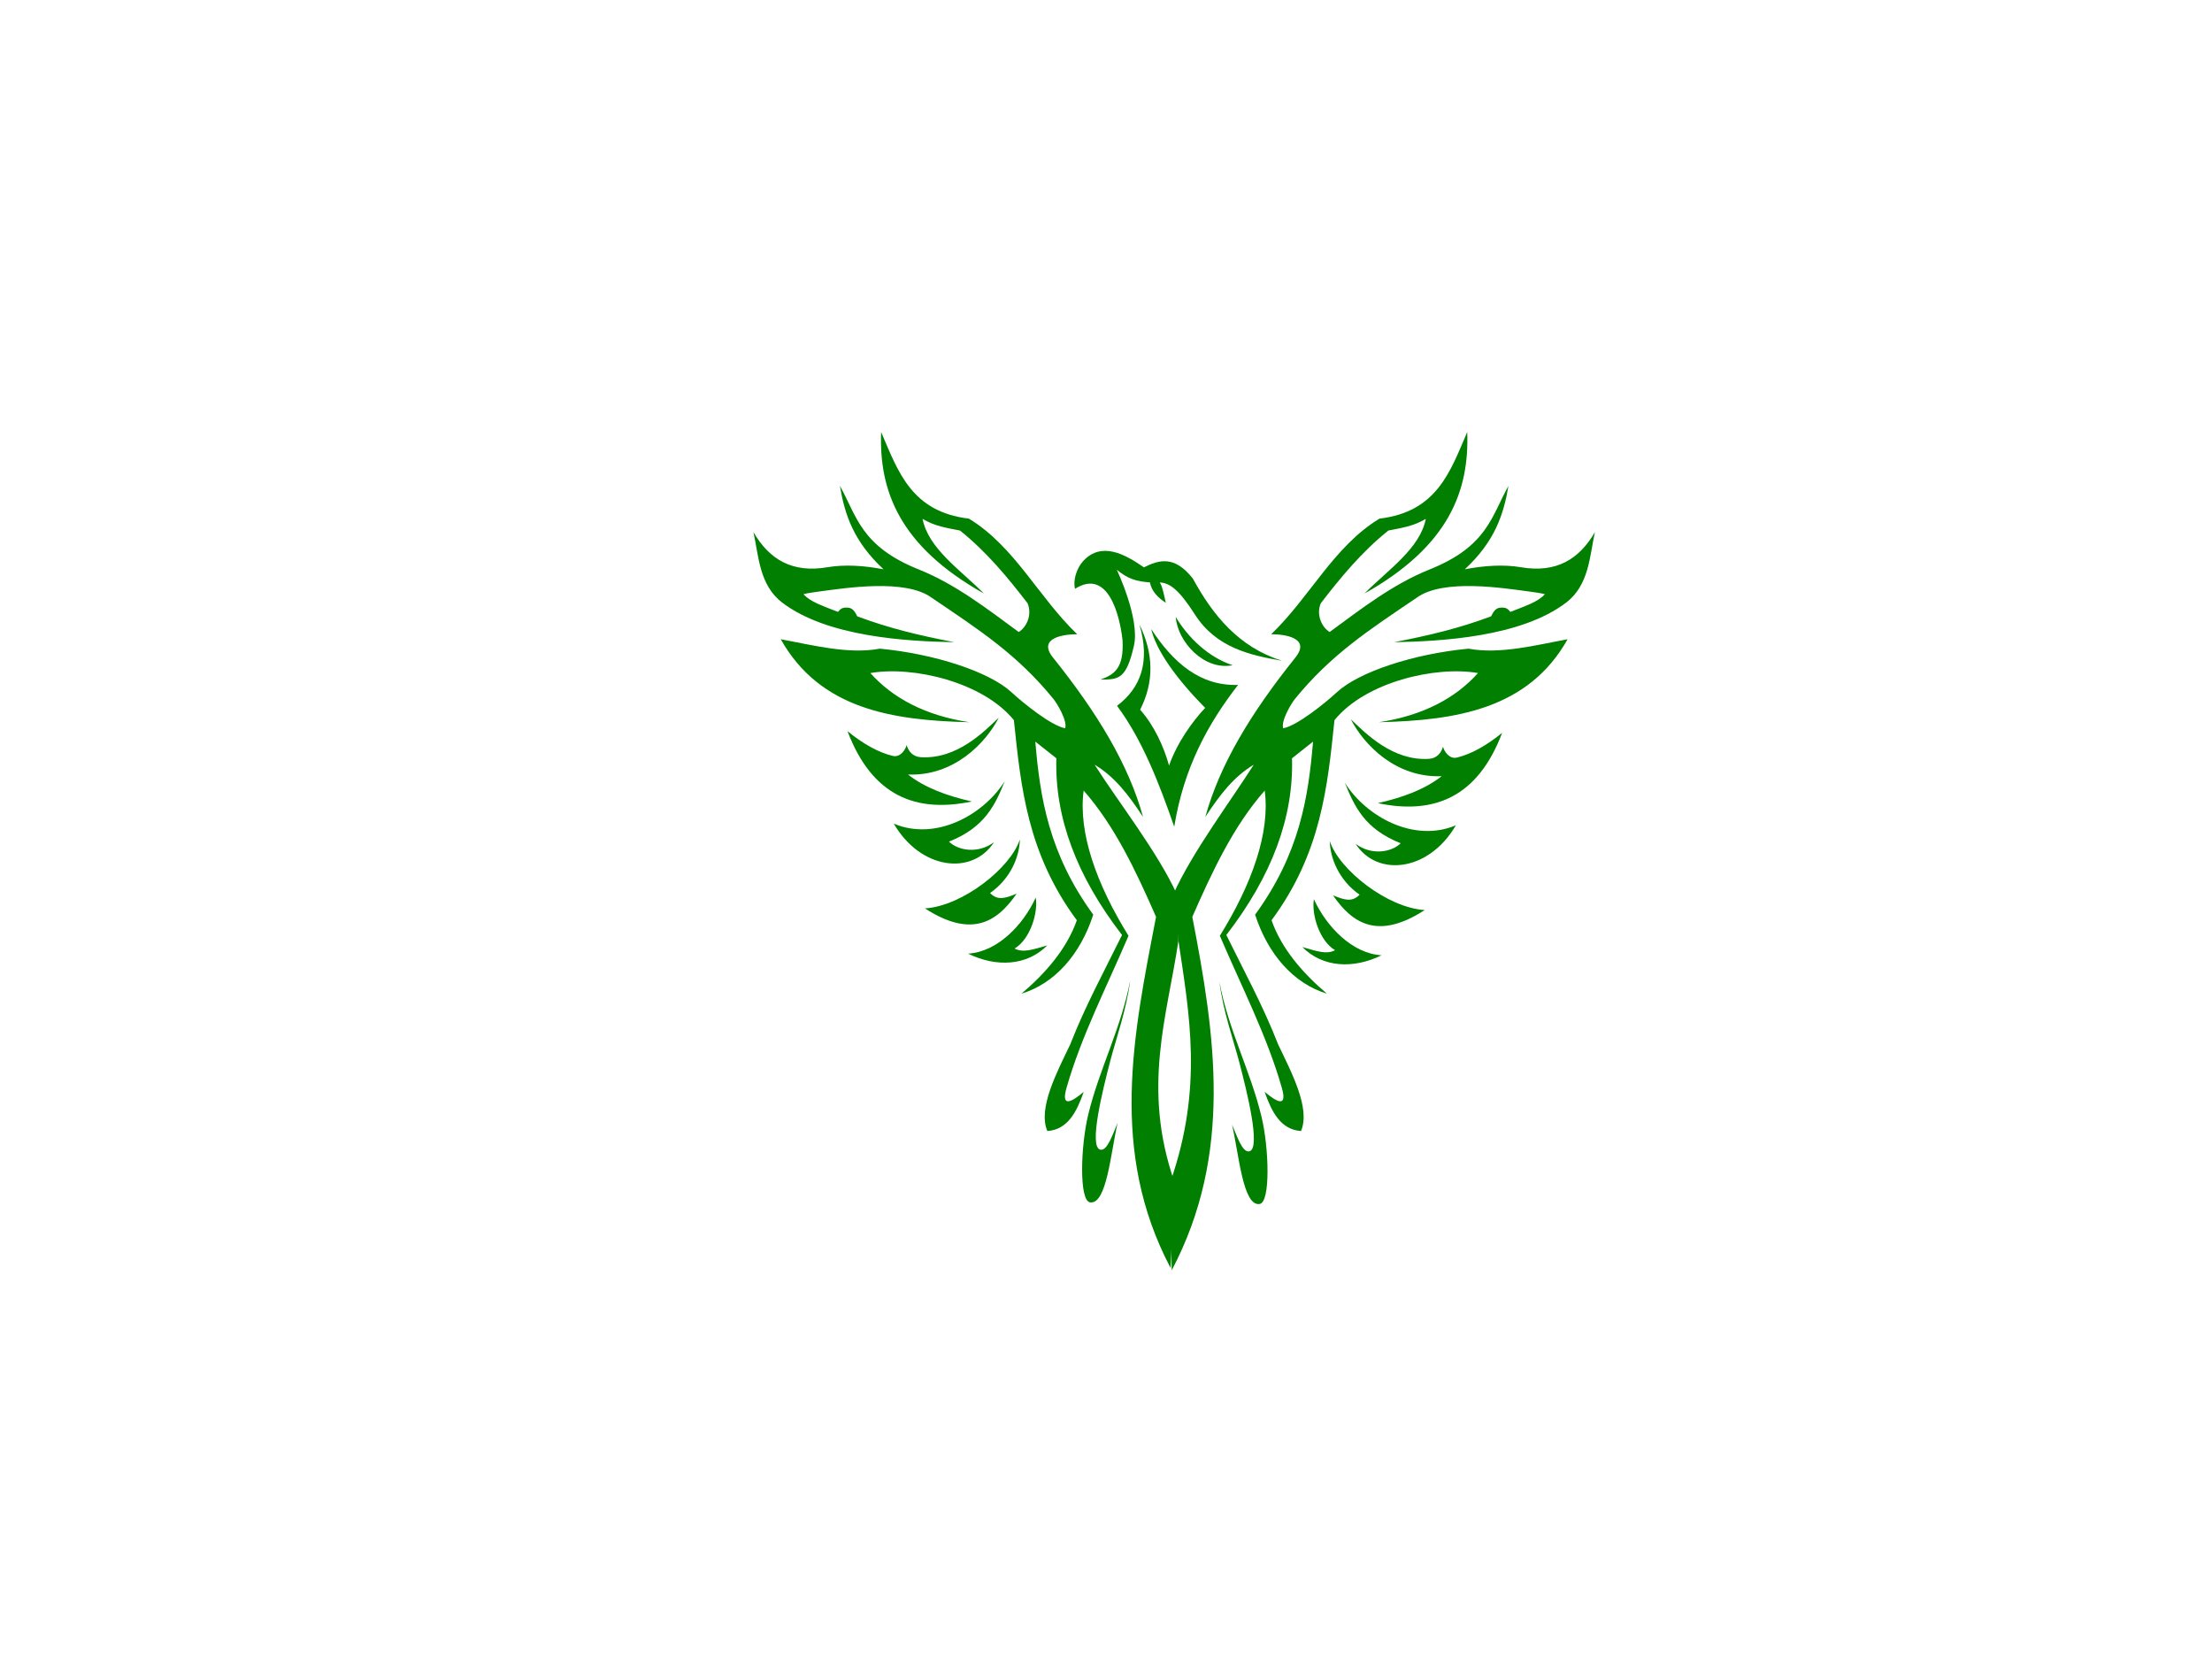
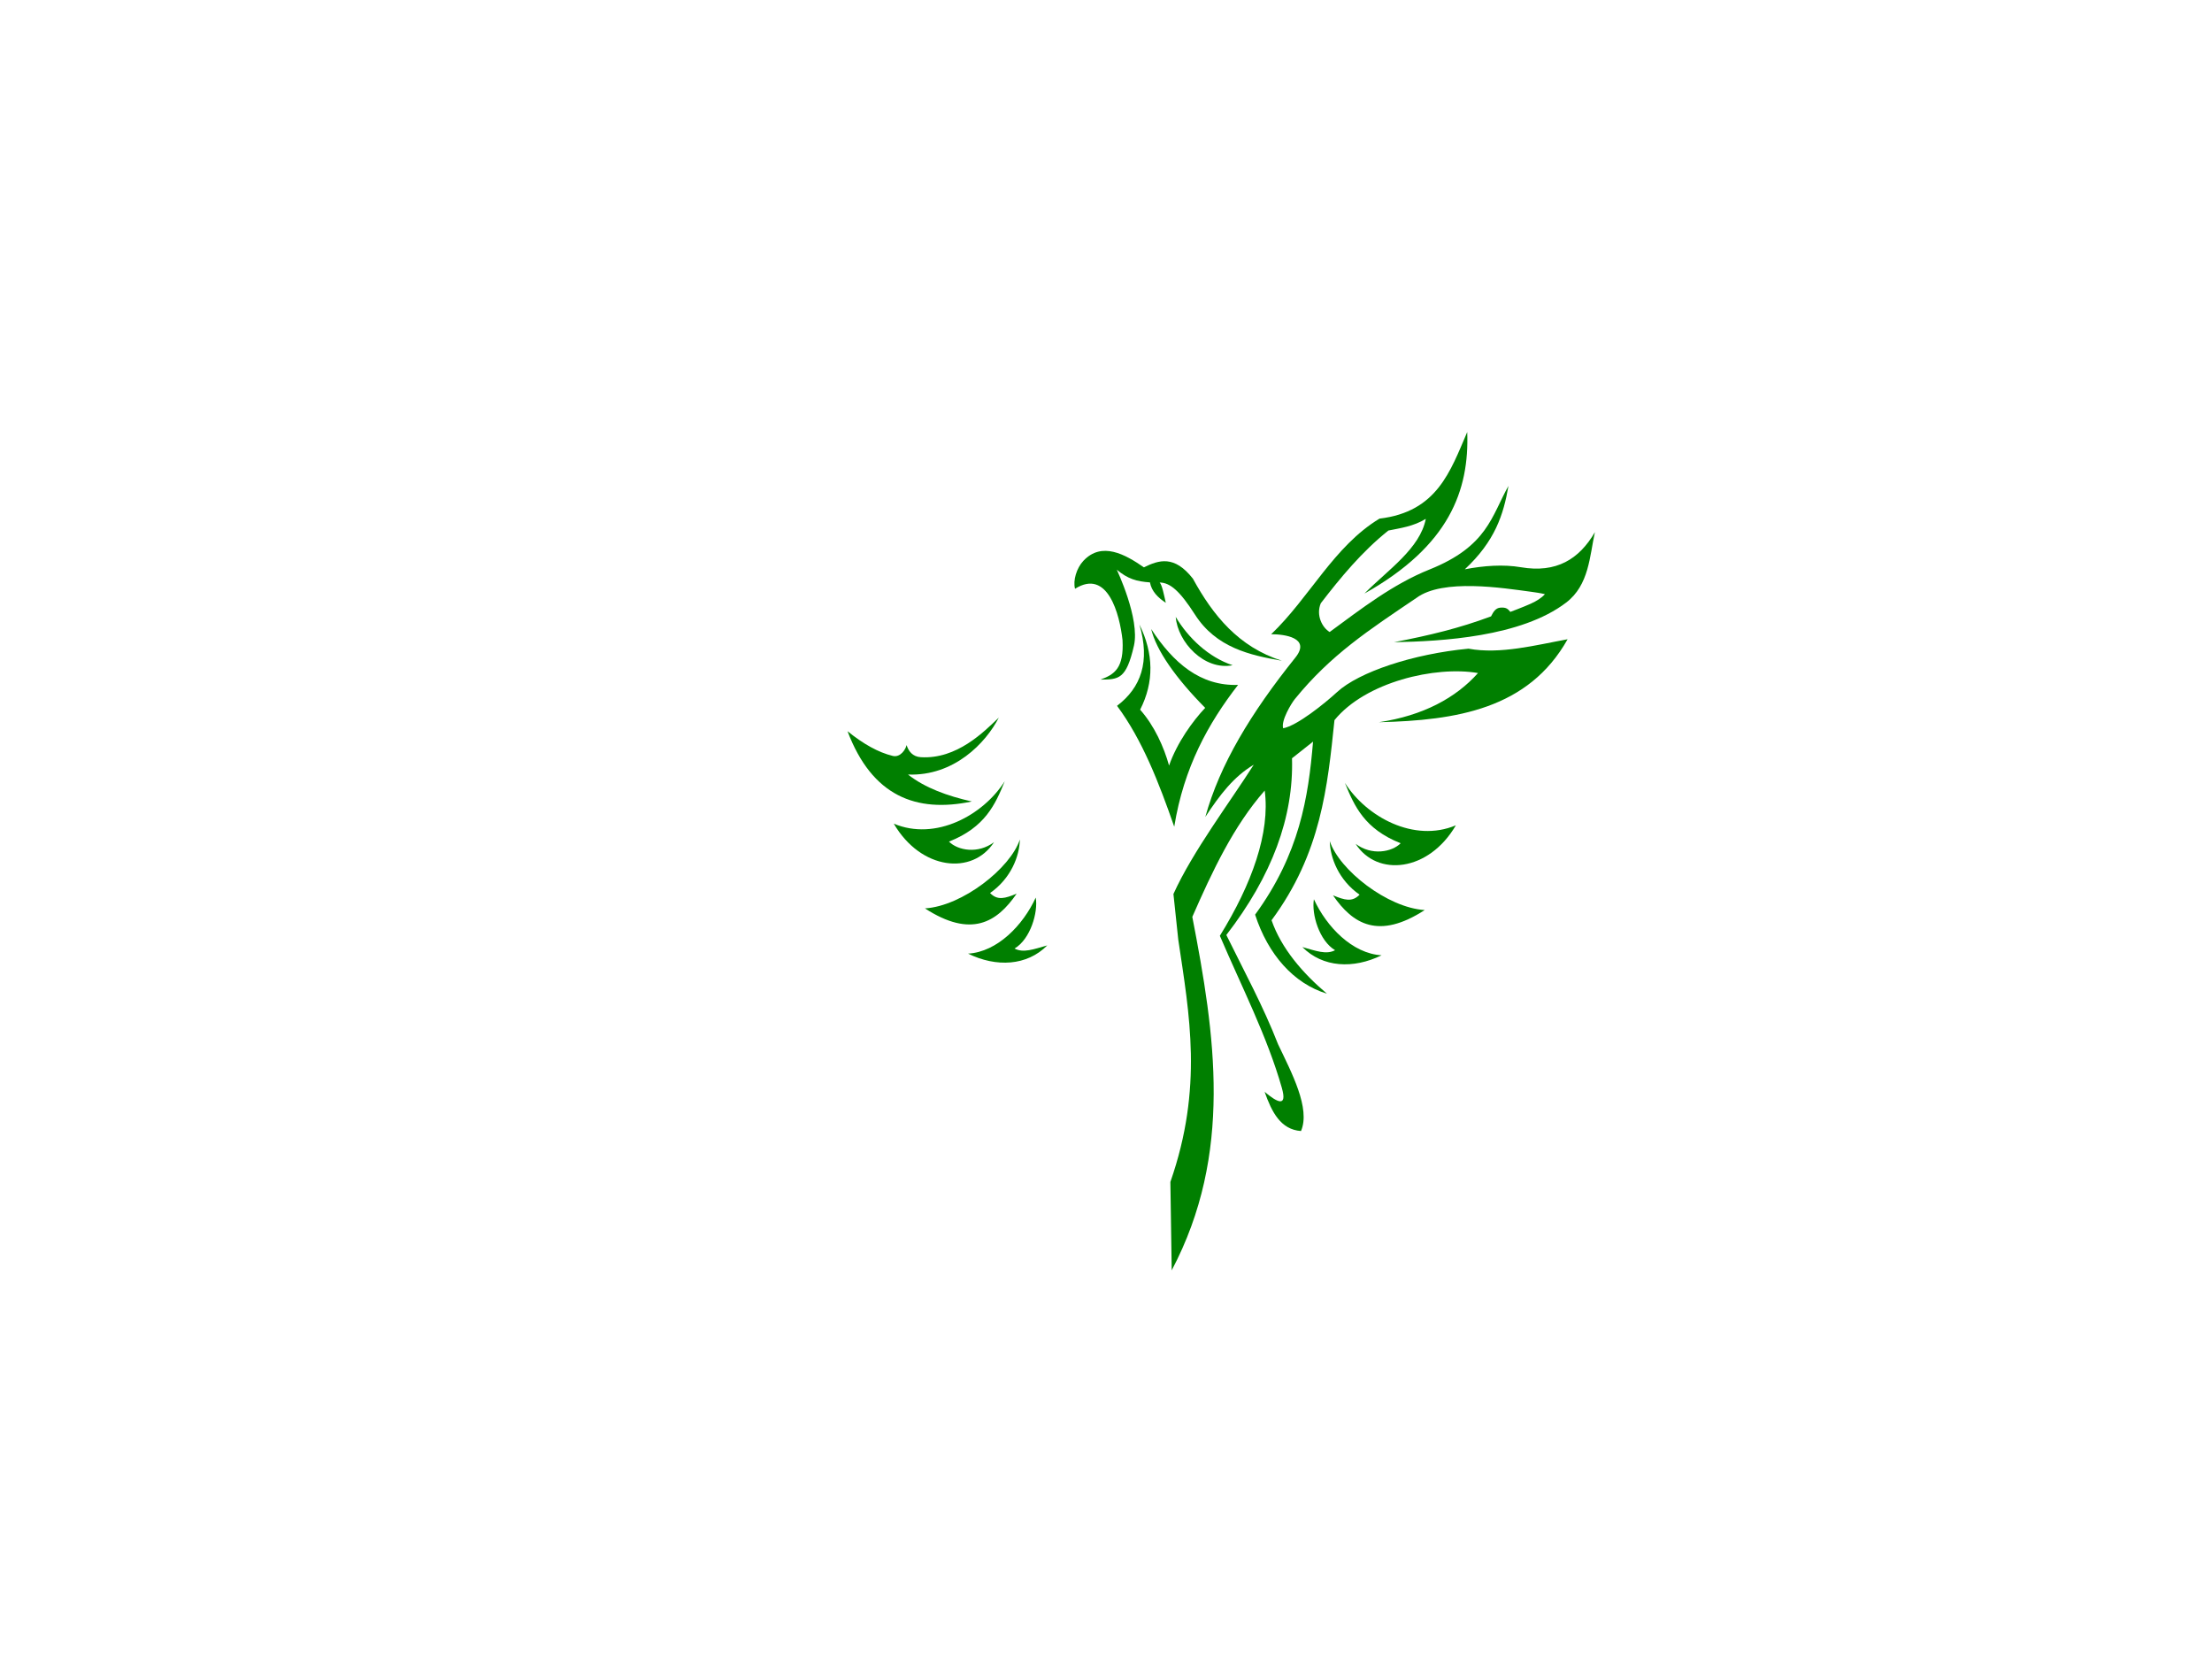
<svg xmlns="http://www.w3.org/2000/svg" width="640" height="480">
  <title>Green Phoenix</title>
  <g>
    <title>Layer 1</title>
    <g id="layer1">
      <g id="g6100">
        <path id="path5097" d="m288.984,207.63c-4.294,4.096 -12.125,12.098 -22.579,11.447c-2.366,-0.147 -3.546,-1.734 -4.101,-3.507c-0.267,1.244 -1.787,3.679 -4.012,3.138c-4.141,-1.006 -8.475,-3.419 -13.082,-7.153c7.112,18.806 19.855,23.718 35.961,20.338c-7.091,-1.604 -13.509,-3.923 -18.466,-7.797c13.335,0.514 22.526,-9.143 26.279,-16.466z" stroke-width="1px" fill-rule="evenodd" fill="#007f00" />
        <path id="path5099" d="m290.702,226.032c-6.211,9.825 -20,17.388 -32.103,12.277c7.866,13.482 22.794,14.999 28.999,5.361c-4.639,3.482 -10.468,2.401 -13.031,-0.169c10.458,-4.122 13.415,-10.755 16.135,-17.468z" stroke-width="1px" fill-rule="evenodd" fill="#007f00" />
        <path id="path5101" d="m295.079,242.885c-2.732,8.333 -16.69,19.288 -27.467,19.941c13.359,8.644 20.796,4.082 26.538,-4.26c-3.361,1.375 -5.511,2.051 -7.693,-0.185c6.028,-4.215 8.51,-10.623 8.622,-15.496z" stroke-width="1px" fill-rule="evenodd" fill="#007f00" />
        <path id="path5103" d="m299.672,259.701c-3.65,7.951 -11.093,15.719 -19.583,16.214c8.179,4.007 17.026,3.555 22.92,-2.381c-3.95,1.112 -6.916,2.256 -9.465,0.912c4.584,-2.73 6.853,-10.464 6.128,-14.746z" stroke-width="1px" fill-rule="evenodd" fill="#007f00" />
-         <path id="path5109" d="m338.703,366.892c-17.811,-33.753 -10.84,-67.454 -4.219,-101.613c-5.815,-13.244 -11.9,-26.242 -20.949,-36.543c-1.613,12.141 3.689,27.032 12.977,42.016c-6.41,15.012 -13.668,29.054 -17.926,43.975c-1.68,5.889 1.436,4.139 4.975,1.181c-2.056,5.818 -4.627,10.914 -10.527,11.336c-2.822,-6.551 2.78,-17.006 6.631,-25.096c4.303,-11.043 9.842,-21.185 14.971,-31.626c-13.171,-17.052 -19.5,-34.095 -18.998,-51.129l-6.088,-4.817c1.351,16.16 3.925,32.473 16.763,50.064c-3.725,11.506 -11.148,19.943 -20.775,22.859c7.012,-5.925 13.191,-13.098 16.02,-21.244c-14.337,-19.363 -16.199,-38.628 -18.206,-57.894c-8.981,-11.06 -29.241,-15.759 -41.529,-13.626c6.369,7.148 15.854,12.317 28.668,14.224c-22.405,-0.523 -43.247,-3.825 -54.594,-24.003c9.073,1.655 19.541,4.431 28.666,2.723c16.042,1.514 31.728,6.758 38.024,12.551c3.53,3.248 11.554,9.739 15.606,10.481c0.68,-2.181 -2.35,-7.186 -3.372,-8.444c-10.412,-12.82 -21.387,-19.946 -35.185,-29.273c-7.619,-5.666 -25.043,-2.865 -33.154,-1.778c-1.225,0.164 -2.801,0.388 -4.02,0.697c0.991,1.108 2.426,2 4.127,2.77c2.054,0.93 5.872,2.356 5.872,2.356c0.778,-0.952 1.277,-1.347 2.905,-1.226c1.367,0.102 2.024,1.233 2.68,2.52c9.195,3.432 17.766,5.488 28.058,7.474c-13.633,-0.242 -36.779,-1.508 -49.803,-11.473c-6.643,-5.083 -6.773,-13.459 -8.304,-20.363c4.568,7.849 11.161,11.895 21.401,10.149c5.068,-0.864 10.75,-0.466 16.238,0.599c-8.711,-8.122 -11.195,-15.784 -12.628,-24.134c4.92,8.743 6.024,17.456 22.836,24.185c10.598,4.241 19.765,11.381 28.903,18.092c2.134,-1.286 4.01,-4.834 2.563,-8.321c-5.729,-7.454 -11.943,-14.966 -19.556,-21.04c-3.61,-0.736 -7.22,-1.192 -10.828,-3.379c1.673,8.59 10.903,14.708 17.751,21.606c-24.576,-13.789 -30.358,-29.868 -29.739,-46.727c4.914,11.434 8.752,23.08 25.379,25.052c13.22,7.992 20.266,22.886 31.35,33.452c-3.814,-0.018 -11.608,1.012 -6.998,6.756c12.867,16.032 21.874,30.976 26.05,46.107c-4.251,-6.465 -8.224,-11.658 -14.014,-15.115c6.804,10.718 18.363,25.433 23.903,37.696l0.331,13.329c-3.228,21.75 -10.646,42.457 -1.117,69.769l-1.121,24.846z" stroke-width="1px" fill-rule="evenodd" fill="#007f00" />
-         <path id="path5111" d="m327.006,283.619c-2.55,13.745 -8.886,25.479 -12.138,38.832c-2.216,9.1 -2.699,24.953 0.521,25.426c4.823,0.711 5.981,-14.377 7.969,-22.972c-1.409,3.192 -2.982,8.293 -5.062,7.71c-3.347,-0.939 0.815,-17.526 2.949,-25.702c1.637,-6.271 4.723,-14.908 5.76,-23.294z" stroke-width="1px" fill-rule="evenodd" fill="#007f00" />
        <path id="path5113" d="m318.401,196.631c4.095,-1.5 6.823,-3.349 6.381,-11.439c-0.821,-7.404 -4.265,-20.799 -13.741,-14.842c-0.634,-2.401 0.434,-5.978 2.435,-8.106c5.301,-5.636 12.095,-1.842 17.491,1.908c4.372,-2.161 8.828,-3.552 14.171,3.264c5.836,10.656 13.223,19.765 25.742,23.756c-9.179,-1.595 -18.995,-3.761 -25.135,-13.35c-4.345,-6.785 -7.156,-9.243 -10.215,-9.286c0.708,0.75 1.248,3.586 1.77,5.87c-2.275,-1.484 -4.129,-3.352 -4.581,-5.9c-3.897,-0.283 -6.387,-0.998 -9.604,-3.675c0,0 6.76,14.174 4.97,21.988c-2.228,9.726 -4.385,9.775 -9.683,9.811z" stroke-width="1px" fill-rule="evenodd" fill="#007f00" />
        <path id="path5115" d="m340.176,178.492c3.549,6.017 9.537,11.717 16.461,13.98c-8.206,1.614 -15.909,-6.706 -16.461,-13.98z" stroke-width="1px" fill-rule="evenodd" fill="#007f00" />
        <path id="path5117" d="m333.075,182.002c6.429,9.856 14.247,16.53 25.138,16.161c-8.604,11.105 -15.684,23.811 -18.47,41.028c-4.441,-12.752 -9.243,-25.137 -16.55,-34.975c6.925,-5.248 9.642,-12.783 6.482,-23.509c4.118,8.381 4.284,16.596 0.202,24.632c4.152,4.68 6.876,10.811 8.369,16.159c2.363,-6.74 6.925,-12.963 10.452,-16.692c-8.554,-8.627 -14.207,-16.753 -15.623,-22.804z" stroke-width="1px" fill-rule="evenodd" fill="#007f00" />
        <path id="path5119" d="m339.013,367.544c17.811,-33.753 12.579,-68.106 5.959,-102.265c5.815,-13.244 11.899,-26.243 20.949,-36.543c1.613,12.14 -3.69,27.032 -12.977,42.016c6.41,15.011 13.668,29.054 17.925,43.974c1.68,5.889 -1.436,4.14 -4.975,1.181c2.057,5.819 4.627,10.915 10.527,11.336c2.822,-6.551 -2.78,-17.006 -6.631,-25.095c-4.303,-11.043 -9.842,-21.186 -14.971,-31.627c13.171,-17.052 19.501,-34.095 18.998,-51.129l6.088,-4.817c-1.351,16.16 -3.925,32.473 -16.763,50.064c3.725,11.506 11.149,19.944 20.775,22.86c-7.012,-5.925 -13.191,-13.098 -16.02,-21.245c14.337,-19.362 16.199,-38.627 18.206,-57.893c8.981,-11.06 29.241,-15.759 41.529,-13.626c-6.369,7.148 -15.854,12.317 -28.668,14.224c22.405,-0.523 43.247,-3.825 54.594,-24.003c-9.073,1.655 -19.541,4.432 -28.666,2.723c-16.042,1.514 -31.728,6.758 -38.024,12.551c-3.53,3.248 -11.554,9.739 -15.607,10.481c-0.68,-2.181 2.35,-7.186 3.372,-8.444c10.412,-12.82 21.387,-19.946 35.186,-29.273c7.619,-5.666 25.043,-2.865 33.153,-1.778c1.225,0.164 2.801,0.388 4.02,0.697c-0.991,1.108 -2.426,2 -4.127,2.769c-2.054,0.93 -5.872,2.356 -5.872,2.356c-0.778,-0.952 -1.277,-1.347 -2.905,-1.226c-1.367,0.102 -2.024,1.233 -2.68,2.52c-9.195,3.432 -17.766,5.488 -28.058,7.474c13.633,-0.242 36.779,-1.508 49.802,-11.473c6.644,-5.083 6.773,-13.459 8.304,-20.363c-4.568,7.849 -11.161,11.895 -21.401,10.149c-5.068,-0.864 -10.75,-0.466 -16.238,0.6c8.711,-8.122 11.195,-15.784 12.628,-24.134c-4.919,8.743 -6.024,17.456 -22.835,24.185c-10.598,4.241 -19.765,11.381 -28.903,18.092c-2.134,-1.286 -4.01,-4.834 -2.563,-8.321c5.729,-7.454 11.943,-14.966 19.556,-21.04c3.61,-0.736 7.22,-1.192 10.828,-3.379c-1.674,8.59 -10.903,14.708 -17.752,21.606c24.576,-13.789 30.358,-29.868 29.739,-46.727c-4.914,11.434 -8.751,23.08 -25.379,25.052c-13.22,7.992 -20.266,22.886 -31.35,33.452c3.815,-0.018 11.609,1.012 6.999,6.756c-12.867,16.032 -21.874,30.976 -26.05,46.107c4.251,-6.465 8.224,-11.658 14.014,-15.115c-6.804,10.718 -17.698,25.147 -23.238,37.41l1.395,13.179c3.228,21.75 7.248,42.824 -2.28,70.136l0.387,25.567l0,0z" stroke-width="1px" fill-rule="evenodd" fill="#007f00" />
-         <path id="path5121" d="m390.841,208.11c4.294,4.096 12.125,12.098 22.579,11.447c2.366,-0.147 3.546,-1.734 4.101,-3.507c0.267,1.244 1.787,3.679 4.012,3.138c4.141,-1.006 8.475,-3.419 13.082,-7.153c-7.112,18.806 -19.855,23.718 -35.961,20.338c7.091,-1.604 13.509,-3.923 18.466,-7.797c-13.335,0.514 -22.526,-9.143 -26.279,-16.466z" stroke-width="1px" fill-rule="evenodd" fill="#007f00" />
        <path id="path5123" d="m389.123,226.512c6.211,9.825 20,17.388 32.103,12.277c-7.866,13.482 -22.794,14.999 -28.999,5.361c4.639,3.482 10.468,2.401 13.031,-0.169c-10.458,-4.122 -13.415,-10.755 -16.135,-17.468z" stroke-width="1px" fill-rule="evenodd" fill="#007f00" />
        <path id="path5125" d="m384.746,243.365c2.732,8.333 16.69,19.288 27.467,19.941c-13.359,8.644 -20.796,4.082 -26.538,-4.26c3.361,1.375 5.511,2.051 7.693,-0.185c-6.028,-4.215 -8.51,-10.623 -8.622,-15.495z" stroke-width="1px" fill-rule="evenodd" fill="#007f00" />
        <path id="path5127" d="m380.152,260.181c3.65,7.951 11.093,15.719 19.583,16.214c-8.179,4.007 -17.026,3.555 -22.92,-2.381c3.95,1.112 6.916,2.256 9.465,0.912c-4.584,-2.73 -6.853,-10.464 -6.128,-14.746z" stroke-width="1px" fill-rule="evenodd" fill="#007f00" />
-         <path id="path5129" d="m352.819,284.1c2.55,13.745 8.886,25.479 12.138,38.832c2.216,9.1 2.699,24.953 -0.521,25.426c-4.823,0.711 -5.981,-14.377 -7.969,-22.972c1.408,3.192 2.982,8.293 5.062,7.71c3.347,-0.939 -0.815,-17.526 -2.949,-25.702c-1.637,-6.271 -4.723,-14.908 -5.76,-23.294z" stroke-width="1px" fill-rule="evenodd" fill="#007f00" />
      </g>
    </g>
  </g>
</svg>